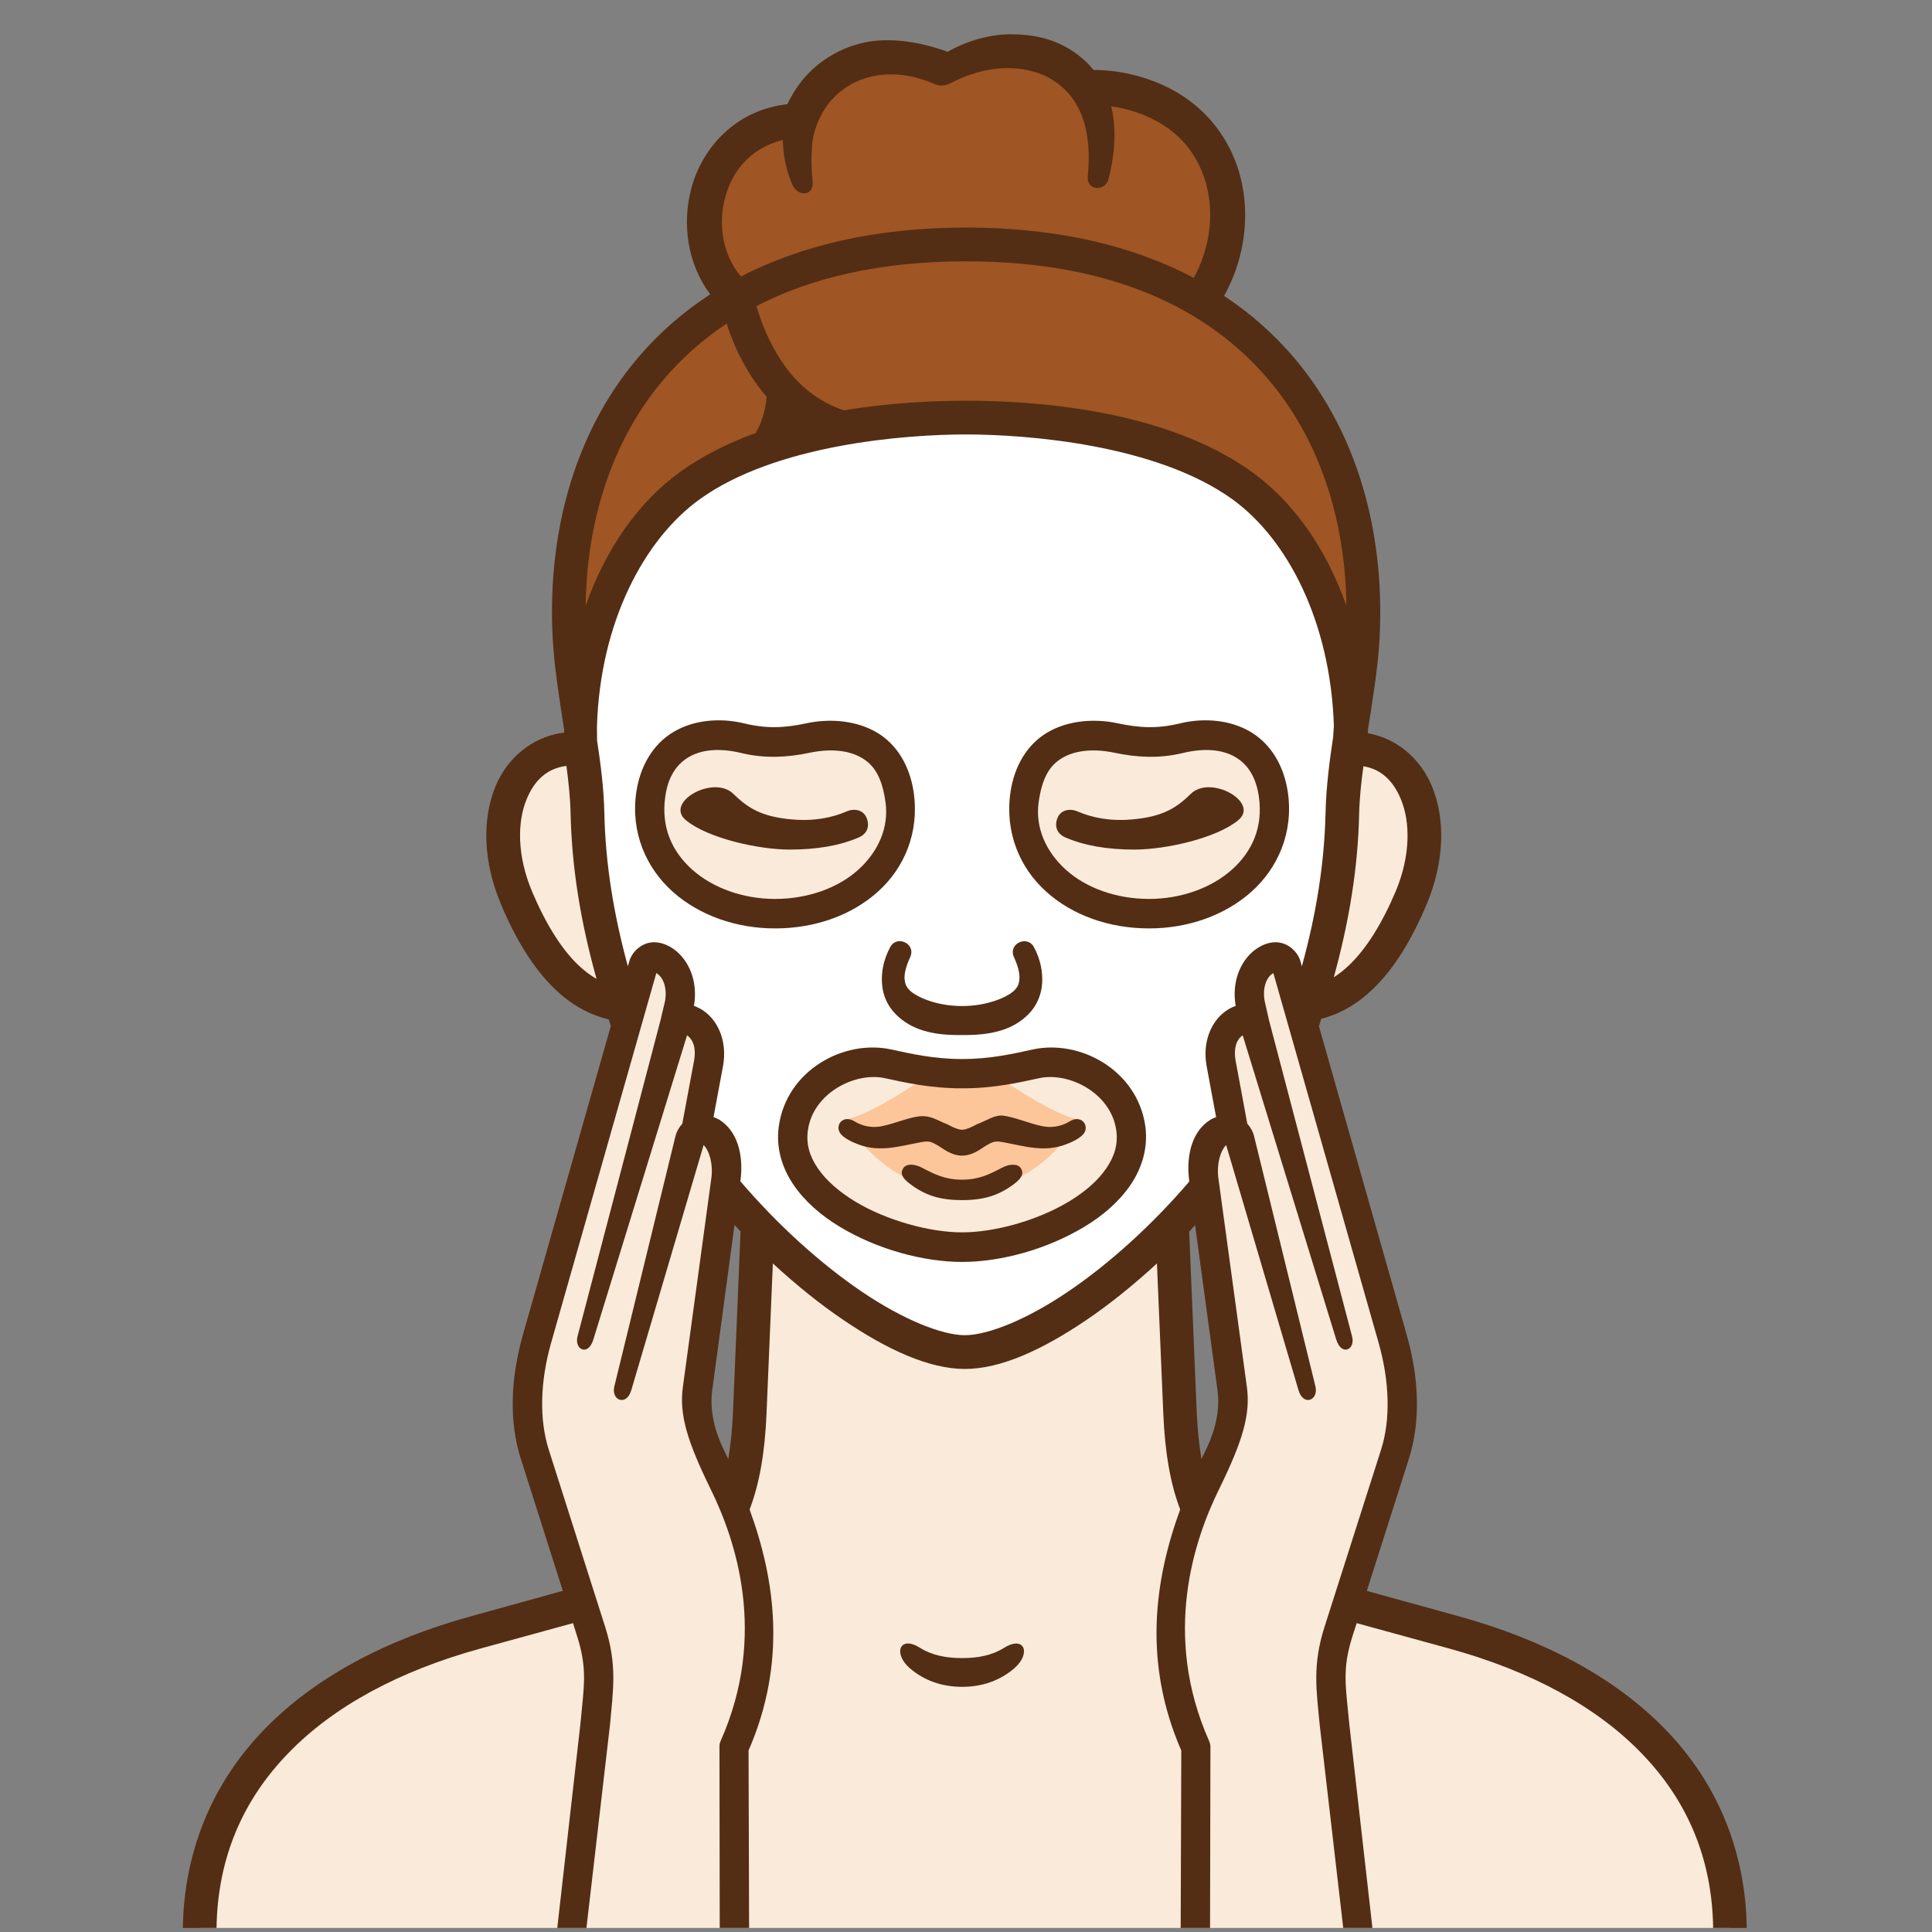
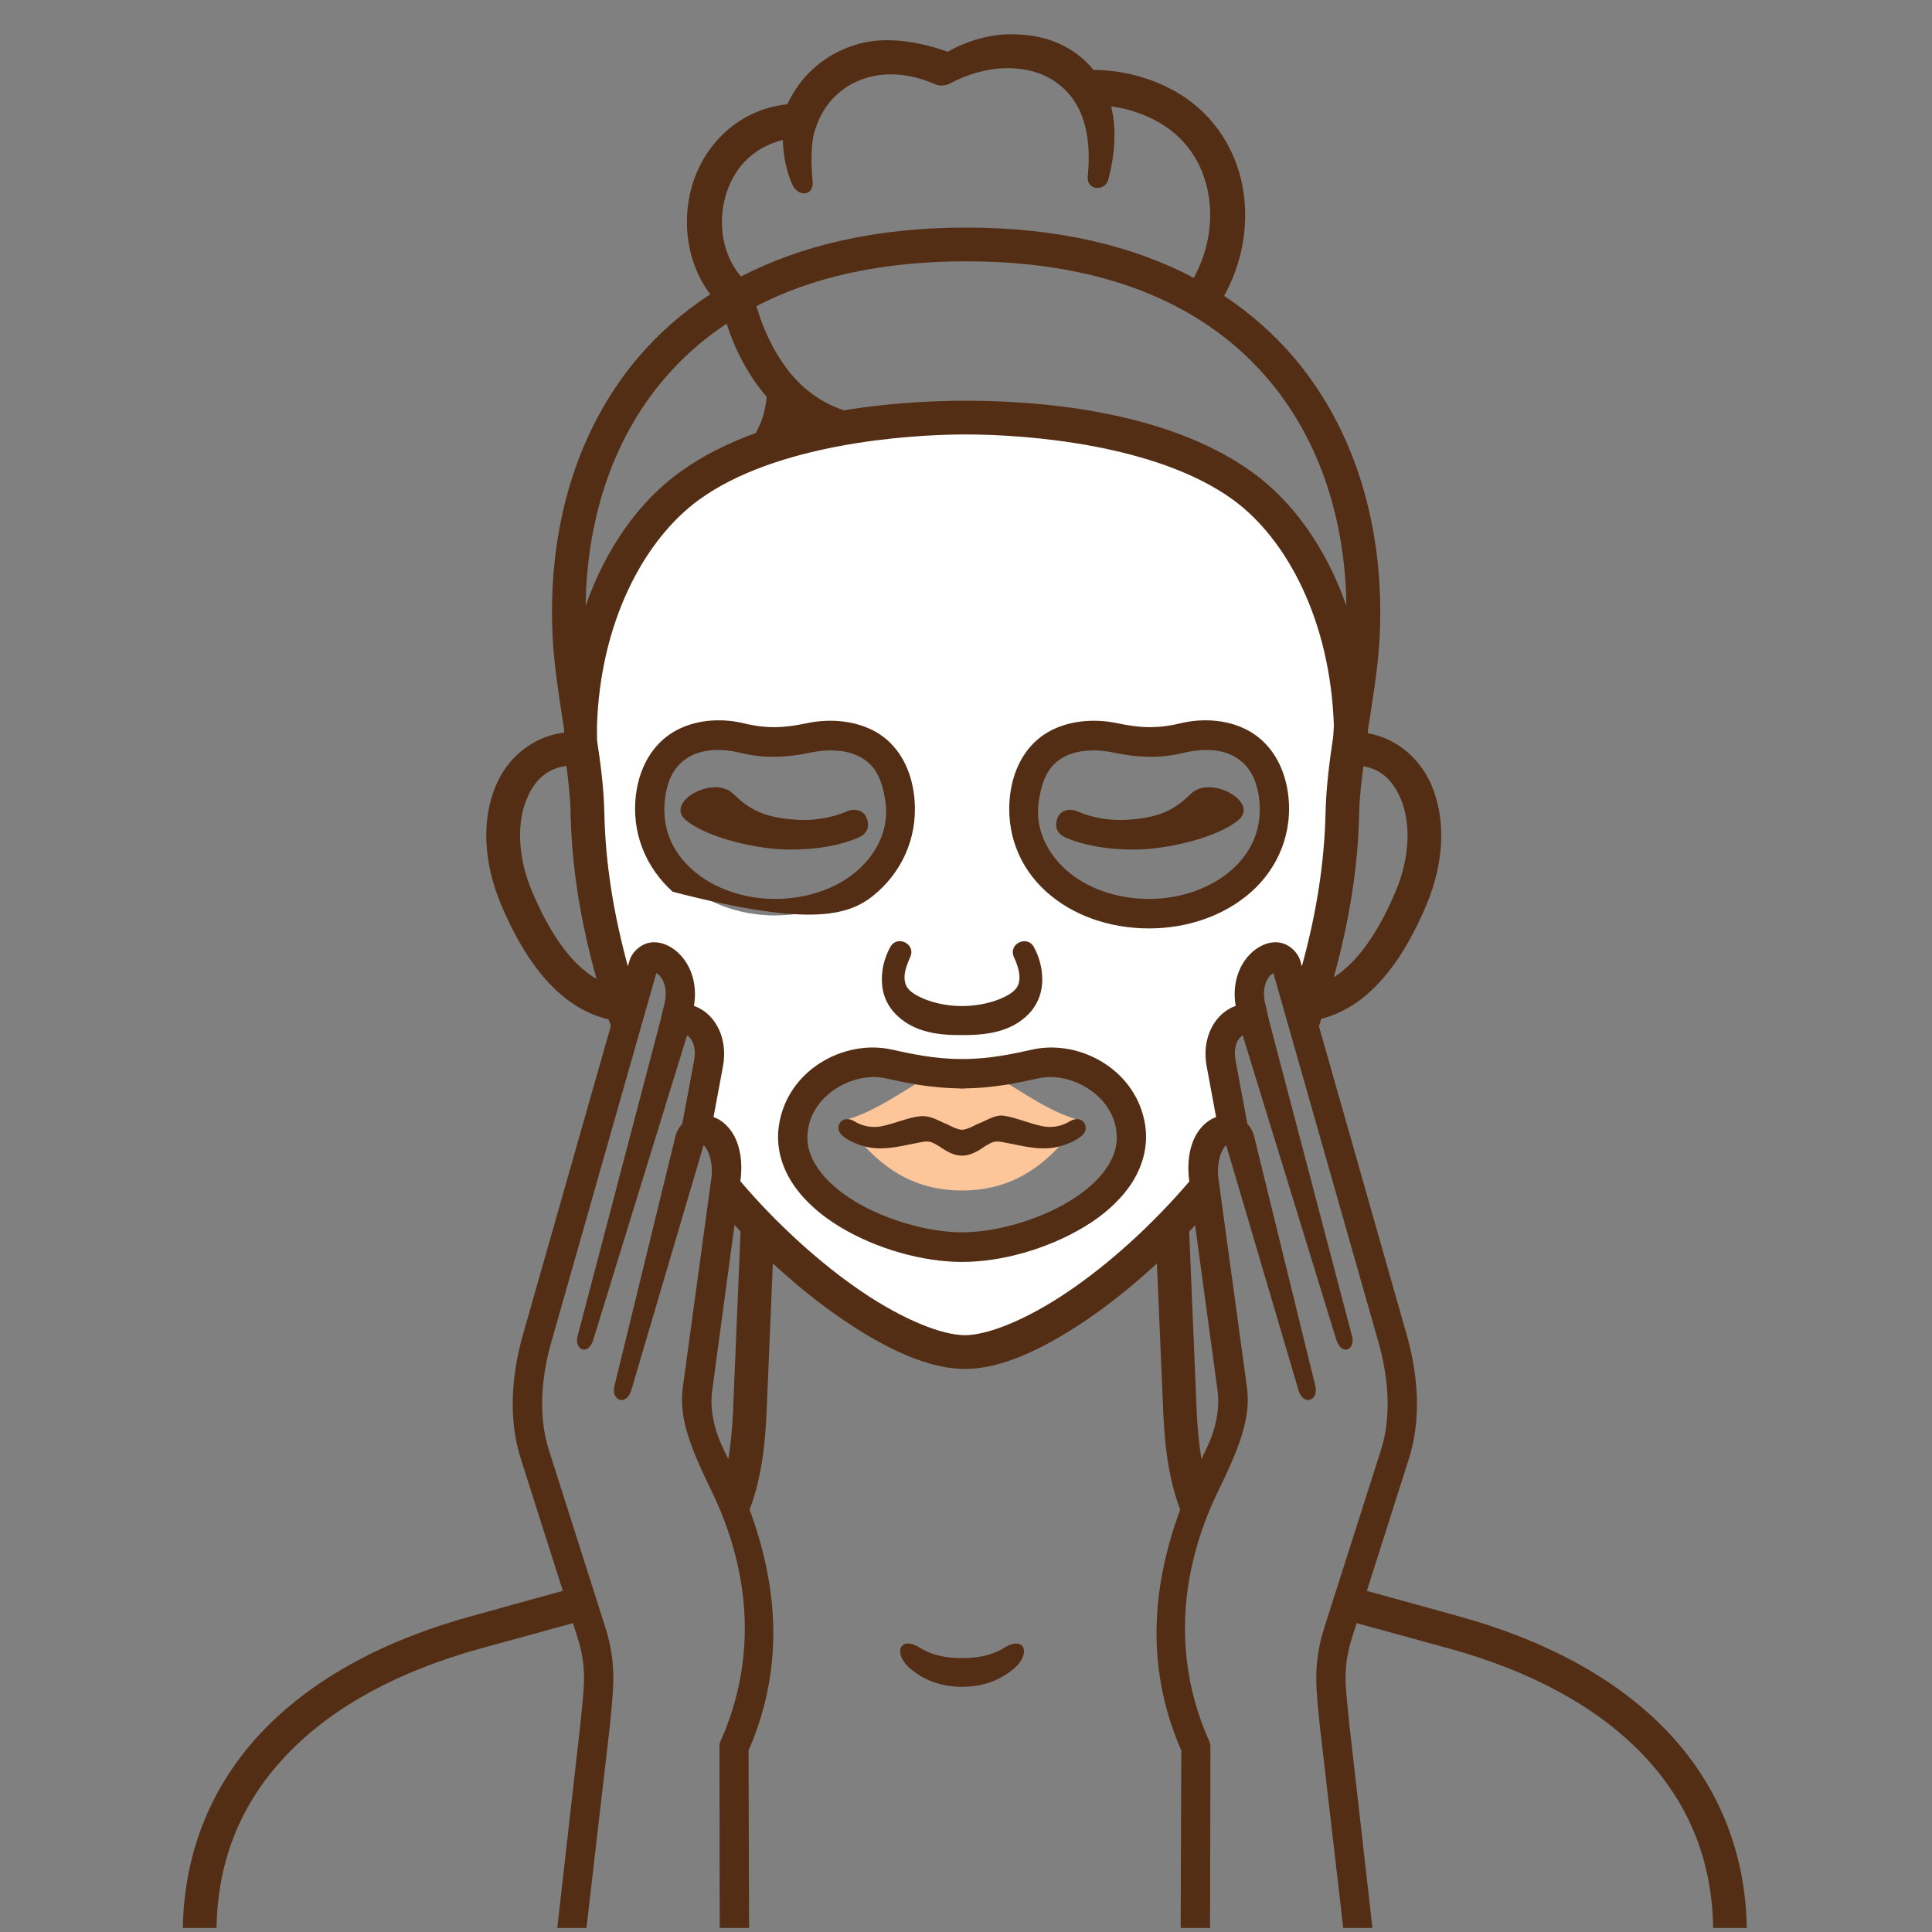
<svg xmlns="http://www.w3.org/2000/svg" width="200" zoomAndPan="magnify" viewBox="0 0 150 150" height="200" preserveAspectRatio="xMidYMid meet" version="1.0">
  <rect x="0" y="0" width="150" height="150" fill="#808080" stroke="none" />
  <defs>
    <clipPath id="e9e8c084da">
-       <path d="M 15 30 L 135 30 L 135 149.961 L 15 149.961 Z M 15 30 " clip-rule="nonzero" />
-     </clipPath>
+       </clipPath>
    <clipPath id="c62c1b5f6a">
      <path d="M 14.16 2.211 L 135.66 2.211 L 135.66 149.961 L 14.16 149.961 Z M 14.16 2.211 " clip-rule="nonzero" />
    </clipPath>
  </defs>
-   <path fill="#9f5524" d="M 78.582 3.648 C 77.09 3.648 75.312 4.035 73.172 5.008 C 69.871 3.883 65.047 2.902 61.711 9.109 C 55.59 9.508 51.762 17.426 57.191 22.836 C 47.238 28.441 43.473 39.039 44.137 49.613 C 44.289 52.066 44.793 54.668 45.082 57.223 L 104.824 57.113 C 105.191 54.531 105.531 52.004 105.684 49.609 C 106.34 39.223 102.719 28.828 93.172 23.141 C 98.375 15.238 93.359 6.266 84.523 6.652 C 83.23 5.105 81.434 3.664 78.582 3.648 Z M 78.582 3.648 " fill-opacity="1" fill-rule="nonzero" />
  <g clip-path="url(#e9e8c084da)">
    <path fill="#faeada" d="M 93.902 90.773 L 95.449 106.82 C 95.602 108.43 95.949 110.031 95.215 111.742 L 93.121 116.637 C 92.23 114.66 91.754 112.156 91.617 108.941 L 90.988 94.023 C 91.977 92.988 92.957 91.898 93.902 90.773 Z M 55.941 90.637 C 56.859 91.848 57.828 92.98 58.832 94.023 L 58.207 108.945 C 57.848 111.816 57.234 114.086 56.391 115.91 L 54.609 111.742 C 53.871 110.035 54.223 108.434 54.375 106.824 Z M 60.875 30.027 C 60.785 35.59 56.371 36.387 52.543 38.855 C 48.688 41.328 45.316 46.133 45.004 57.367 C 44.984 57.816 45.027 57.77 45.094 58.223 C 40.031 57.906 37.625 63.723 40.191 69.812 C 42.367 74.961 45.234 78.004 48.902 78.121 L 41.641 104.336 C 41.09 106.289 40.461 109.418 41.219 111.867 L 44.93 123.938 C 42.531 124.582 39.863 125.168 36.949 125.969 C 24.008 129.535 15.508 138.156 15.508 149.684 L 134.312 149.684 C 134.312 138.117 125.82 129.535 112.879 125.969 L 104.941 123.785 L 108.605 111.867 C 109.359 109.418 108.723 106.289 108.184 104.336 L 101.074 78.703 C 101.137 78.504 101.207 78.324 101.262 78.121 C 104.766 77.832 107.527 74.809 109.629 69.812 C 112.199 63.723 109.801 57.906 104.742 58.223 C 104.941 49.328 101.602 40.754 96.383 37.73 C 87.176 32.414 77.766 34.176 69.379 33.508 C 65.855 33.23 63.094 32.285 60.875 30.027 Z M 60.875 30.027 " fill-opacity="1" fill-rule="nonzero" />
  </g>
  <path fill="#ffffff" d="M 67.113 82.305 C 67.453 82.305 67.789 82.34 68.113 82.414 C 69.75 82.809 71.949 83.375 74.699 83.375 C 77.449 83.375 79.641 82.809 81.277 82.414 C 83.824 81.801 87.395 83.824 87.844 87.328 C 88.012 88.633 87.695 89.793 87.008 90.938 C 86.305 92.078 85.184 93.16 83.824 94.074 C 81.098 95.902 77.43 96.992 74.699 96.992 C 71.965 96.992 68.281 95.902 65.559 94.074 C 64.199 93.156 63.086 92.078 62.383 90.938 C 61.684 89.793 61.379 88.633 61.547 87.328 C 61.934 84.266 64.723 82.332 67.113 82.305 Z M 83.969 56.926 C 84.652 56.918 85.406 57.008 86.25 57.223 C 88.32 57.754 90.305 57.629 92.266 57.188 C 94.223 56.754 95.824 57 96.902 57.672 C 97.98 58.355 98.691 59.473 99.016 61.875 C 99.332 64.277 98.379 66.582 96.598 68.301 C 94.809 70.02 92.148 71.074 89.211 71.074 C 86.359 71.074 83.66 70.031 81.855 68.301 C 80.043 66.574 79.062 64.27 79.449 61.352 C 79.699 59.473 80.438 58.305 81.523 57.609 C 82.16 57.203 82.98 56.953 83.969 56.926 Z M 54.914 56.926 C 55.598 56.918 56.352 57.008 57.199 57.223 C 59.266 57.754 61.262 57.629 63.223 57.188 C 65.172 56.754 66.773 57 67.859 57.672 C 68.938 58.355 69.648 59.473 69.965 61.875 C 70.289 64.277 69.336 66.582 67.555 68.301 C 65.766 70.02 63.098 71.074 60.16 71.074 C 57.309 71.074 54.621 70.031 52.805 68.301 C 51 66.574 50.008 64.27 50.406 61.352 C 50.648 59.473 51.387 58.305 52.473 57.609 C 53.109 57.203 53.926 56.953 54.914 56.926 Z M 75.078 32.52 C 56.281 32.52 42.277 41.57 45.523 61.121 C 45.602 66.926 46.523 72.586 48.496 78.074 L 50.449 74.32 C 52.527 74.32 53.359 76.25 53.559 78.738 C 54.934 79.246 55.57 80.965 55.32 82.547 L 54.594 87.109 C 56.266 88.191 57.422 90.055 56.75 92.723 C 56.75 92.723 65.488 102.852 75.078 104.957 C 84.668 102.852 93.406 92.723 93.406 92.723 C 92.73 90.051 93.891 88.191 95.555 87.109 L 94.828 82.547 C 94.578 80.965 95.215 79.246 96.59 78.738 C 96.785 76.246 97.441 73.914 99.457 74.32 L 101.074 78.703 C 103.047 73.207 104.543 66.926 104.621 61.121 C 107.867 41.57 93.875 32.52 75.078 32.52 Z M 75.078 32.52 " fill-opacity="1" fill-rule="nonzero" />
  <g clip-path="url(#c62c1b5f6a)">
    <path fill="#532e14" d="M 92.785 95.113 L 94.531 107.973 C 94.738 109.484 94.324 111.105 93.688 112.438 C 93.551 112.715 93.418 112.996 93.281 113.281 C 93.102 112.203 92.977 111.016 92.914 109.656 L 92.328 95.633 C 92.48 95.461 92.633 95.281 92.797 95.113 Z M 57.027 95.105 C 57.191 95.273 57.344 95.453 57.496 95.613 L 56.91 109.656 C 56.848 111.016 56.723 112.199 56.543 113.281 C 56.41 112.992 56.273 112.715 56.137 112.438 C 55.5 111.105 55.086 109.484 55.293 107.973 Z M 105.855 59.492 C 107.242 59.723 108.164 60.617 108.758 62.035 C 109.504 63.812 109.523 66.438 108.355 69.219 C 107.293 71.727 106.07 73.664 104.777 74.906 C 104.371 75.293 103.969 75.617 103.555 75.879 C 104.758 71.504 105.434 67.355 105.523 63.195 C 105.551 61.977 105.684 60.734 105.855 59.492 Z M 43.977 59.465 C 44.141 60.715 44.281 61.965 44.301 63.195 C 44.398 67.398 45.082 71.586 46.316 76.004 C 45.828 75.723 45.352 75.363 44.875 74.906 C 43.582 73.664 42.371 71.727 41.309 69.219 C 40.141 66.438 40.148 63.812 40.895 62.035 C 41.504 60.559 42.492 59.652 43.977 59.465 Z M 95.707 38.781 C 99.977 41.879 103.301 48.293 103.562 56.359 L 103.508 57.203 C 103.219 59.121 102.961 61.102 102.914 63.137 C 102.824 67.004 102.215 70.883 101.074 75.031 L 100.965 74.625 C 100.746 73.879 100.02 73.258 99.293 73.176 C 99.203 73.156 99.113 73.156 99.023 73.156 C 98.414 73.164 97.863 73.418 97.395 73.777 C 96.324 74.617 95.613 76.191 95.938 78.098 C 95.648 78.199 95.379 78.34 95.129 78.527 C 94.086 79.285 93.348 80.816 93.672 82.715 L 94.418 86.73 C 94.23 86.801 94.051 86.883 93.879 87 C 92.691 87.793 92.039 89.465 92.336 91.734 C 89.387 95.18 86.035 98.184 82.895 100.301 C 79.699 102.469 76.676 103.664 74.914 103.664 C 73.152 103.664 70.141 102.469 66.934 100.301 C 63.797 98.176 60.434 95.172 57.484 91.715 C 57.781 89.453 57.125 87.789 55.945 87 C 55.777 86.883 55.586 86.801 55.398 86.73 L 56.145 82.715 C 56.469 80.816 55.734 79.285 54.695 78.527 C 54.438 78.34 54.168 78.199 53.879 78.098 C 54.203 76.191 53.492 74.617 52.426 73.777 C 51.957 73.418 51.41 73.164 50.797 73.156 C 50.707 73.156 50.617 73.156 50.527 73.176 C 49.809 73.258 49.07 73.879 48.863 74.625 L 48.746 75.02 C 47.621 70.883 47.004 67.004 46.922 63.133 C 46.879 61.199 46.637 59.316 46.355 57.48 L 46.348 56.402 C 46.59 48.309 50.016 41.875 54.305 38.777 C 60.227 34.496 70.293 33.73 75.004 33.73 C 79.715 33.734 89.785 34.496 95.707 38.781 Z M 56.418 25.129 C 56.621 25.777 56.859 26.379 57.109 26.957 C 57.766 28.414 58.574 29.711 59.527 30.816 C 59.41 31.98 59.113 32.863 58.672 33.617 C 56.578 34.383 54.555 35.371 52.766 36.668 C 49.613 38.953 47.031 42.562 45.469 47.043 C 45.551 40.555 47.438 34.289 51.508 29.484 C 52.883 27.855 54.512 26.387 56.418 25.129 Z M 75.008 20.289 C 86.359 20.289 93.855 24.004 98.492 29.484 C 102.566 34.289 104.453 40.555 104.535 47.043 C 102.969 42.562 100.398 38.953 97.234 36.668 C 90.34 31.68 79.949 31.113 75.008 31.113 C 72.707 31.113 69.246 31.242 65.508 31.859 C 62.836 30.953 60.887 28.992 59.5 25.887 C 59.211 25.246 58.961 24.547 58.727 23.766 C 62.941 21.578 68.301 20.289 75.008 20.289 Z M 81.395 6.016 C 83.426 7.113 84.883 9.363 84.453 13.691 C 84.344 14.832 85.812 14.859 86.051 13.941 C 86.625 11.738 86.656 9.84 86.27 8.254 C 87.355 8.406 88.438 8.723 89.441 9.215 C 92.031 10.477 93.449 12.691 93.848 15.246 C 94.172 17.305 93.785 19.559 92.688 21.574 C 88.02 19.105 82.152 17.668 75.008 17.668 C 67.957 17.668 62.16 19.074 57.523 21.469 C 56.113 19.801 55.734 17.438 56.301 15.328 C 56.848 13.297 58.188 11.699 60.309 11 C 60.48 10.945 60.633 10.902 60.777 10.863 C 60.812 11.938 60.984 13.098 61.508 14.32 C 61.93 15.281 63.215 15.301 63.09 14.031 C 62.961 12.781 62.98 11.691 63.117 10.73 C 63.328 9.723 63.727 8.867 64.23 8.172 C 65.965 5.836 69.191 5.043 72.562 6.527 C 72.938 6.691 73.383 6.672 73.75 6.484 C 75.168 5.727 76.66 5.332 77.973 5.293 C 79.285 5.258 80.441 5.512 81.395 6.016 Z M 73.559 4.016 C 71.426 3.234 69.066 2.891 67.16 3.289 C 65.129 3.723 63.301 4.844 62.035 6.562 C 61.695 7.031 61.387 7.547 61.125 8.094 C 57.215 8.516 54.547 11.371 53.676 14.617 C 52.938 17.371 53.371 20.496 55.141 22.852 C 52.965 24.266 51.094 25.93 49.52 27.785 C 44.352 33.887 42.43 41.961 42.934 49.934 C 43.078 52.137 43.457 54.387 43.797 56.637 C 43.797 56.727 43.797 56.816 43.797 56.898 L 43.625 56.898 C 41.262 57.266 39.383 58.867 38.484 61.02 C 37.406 63.602 37.504 66.914 38.906 70.234 C 40.055 72.961 41.414 75.191 43.086 76.793 C 44.301 77.965 45.711 78.785 47.258 79.145 C 47.32 79.316 47.367 79.484 47.426 79.656 L 40.598 103.633 C 39.645 107.008 39.508 110.355 40.434 113.254 L 43.699 123.512 L 36.598 125.477 C 29.961 127.301 24.434 130.23 20.508 134.285 C 16.578 138.336 14.293 143.59 14.195 149.688 L 16.812 149.688 C 16.895 144.215 18.871 139.734 22.387 136.113 C 25.891 132.484 30.98 129.734 37.289 127.996 L 44.488 126.02 L 44.805 127.027 C 45.621 129.598 45.336 130.906 45.074 133.738 L 43.266 149.688 L 45.531 149.688 L 47.355 133.953 C 47.605 131.203 47.93 129.289 46.988 126.32 L 42.609 112.562 C 41.863 110.223 41.926 107.297 42.789 104.254 L 50.957 75.547 C 51.535 75.891 51.805 76.762 51.633 77.723 L 51.273 79.246 L 44.84 103.75 C 44.57 104.785 45.668 105.336 46.07 103.992 L 53.344 80.379 C 53.676 80.621 54.09 81.152 53.891 82.332 L 52.973 87.246 C 52.73 87.516 52.531 87.848 52.441 88.219 L 47.699 107.633 C 47.426 108.723 48.633 109.215 49.012 107.938 L 54.629 88.902 C 55.086 89.359 55.375 90.398 55.23 91.465 L 53.02 107.668 C 52.73 109.781 53.309 111.816 55.203 115.676 C 57.098 119.539 59.617 126.906 55.957 135.152 C 55.902 135.27 55.867 135.406 55.859 135.531 L 55.879 149.688 L 58.16 149.688 L 58.117 135.91 C 61.113 129.035 60.184 122.625 58.199 117.199 C 58.98 115.156 59.387 112.719 59.512 109.777 L 60.004 98.094 C 61.812 99.758 63.664 101.254 65.473 102.477 C 68.902 104.801 72.133 106.285 74.922 106.285 C 77.699 106.285 80.926 104.801 84.359 102.477 C 86.164 101.254 88.016 99.758 89.824 98.094 L 90.32 109.777 C 90.445 112.719 90.852 115.156 91.629 117.199 C 89.645 122.625 88.719 129.035 91.715 135.91 L 91.668 149.688 L 93.949 149.688 L 93.977 135.531 C 93.957 135.406 93.922 135.27 93.867 135.152 C 90.211 126.906 92.727 119.539 94.621 115.676 C 96.52 111.816 97.094 109.781 96.805 107.668 L 94.594 91.465 C 94.453 90.398 94.738 89.359 95.199 88.902 L 100.816 107.938 C 101.195 109.215 102.391 108.719 102.129 107.633 L 97.367 88.215 C 97.277 87.848 97.09 87.516 96.84 87.242 L 95.93 82.332 C 95.734 81.152 96.145 80.617 96.48 80.375 L 103.742 103.992 C 104.156 105.332 105.254 104.785 104.973 103.75 L 98.535 79.246 L 98.188 77.723 C 98.016 76.762 98.277 75.887 98.863 75.547 L 107.035 104.254 C 107.895 107.297 107.969 110.223 107.223 112.562 L 102.832 126.32 C 101.887 129.293 102.203 131.203 102.465 133.953 L 104.289 149.688 L 106.555 149.688 L 104.746 133.738 C 104.484 130.906 104.188 129.598 105.008 127.027 L 105.332 126.02 L 112.531 127.996 C 118.84 129.734 123.93 132.488 127.438 136.113 C 130.949 139.734 132.93 144.215 133.008 149.688 L 135.617 149.688 C 135.527 143.59 133.242 138.336 129.312 134.285 C 125.387 130.23 119.859 127.305 113.223 125.477 L 106.121 123.516 L 109.387 113.254 C 110.305 110.359 110.18 107.008 109.215 103.633 L 102.402 79.676 C 102.465 79.488 102.52 79.297 102.582 79.102 C 104.059 78.723 105.414 77.926 106.582 76.797 C 108.254 75.195 109.602 72.965 110.754 70.238 C 112.152 66.914 112.242 63.605 111.168 61.023 C 110.285 58.918 108.488 57.34 106.203 56.926 C 106.203 56.918 106.203 56.906 106.211 56.902 C 106.203 56.828 106.203 56.754 106.203 56.684 C 106.555 54.426 106.941 52.156 107.086 49.934 C 107.59 41.961 105.648 33.887 100.48 27.785 C 98.953 25.988 97.145 24.363 95.039 22.973 C 96.449 20.426 96.953 17.547 96.531 14.836 C 96.02 11.504 94.012 8.418 90.629 6.77 C 88.812 5.879 86.844 5.438 84.898 5.43 C 84.297 4.684 83.543 4.07 82.684 3.613 C 81.504 2.973 80.137 2.668 78.555 2.66 C 76.961 2.641 75.129 3.129 73.566 4.027 Z M 73.559 4.016 " fill-opacity="1" fill-rule="nonzero" />
  </g>
  <path fill="#532e14" d="M 70.465 127.598 C 69.691 127.637 69.648 128.66 70.645 129.527 C 71.723 130.453 73.09 130.965 74.699 130.965 C 76.309 130.965 77.676 130.453 78.746 129.527 C 80.086 128.375 79.543 126.934 77.938 127.949 C 77.02 128.523 75.922 128.734 74.699 128.734 C 73.469 128.734 72.371 128.523 71.453 127.949 C 71.059 127.699 70.715 127.59 70.465 127.598 Z M 70.465 127.598 " fill-opacity="1" fill-rule="nonzero" />
  <path fill="#532e14" d="M 61.309 65.961 C 63.41 65.961 65.199 65.656 66.664 65.023 C 67.383 64.719 67.535 64.082 67.273 63.477 C 67.023 62.883 66.328 62.738 65.734 63 C 64.621 63.477 63.238 63.773 61.504 63.621 C 59.086 63.414 58.043 62.711 56.934 61.633 C 55.398 60.129 51.57 62.289 53.25 63.676 C 54.926 65.07 58.871 65.961 61.309 65.961 Z M 61.309 65.961 " fill-opacity="1" fill-rule="nonzero" />
  <path fill="#532e14" d="M 88.082 65.961 C 85.98 65.961 84.191 65.656 82.727 65.023 C 82.008 64.719 81.855 64.082 82.117 63.477 C 82.367 62.883 83.062 62.738 83.66 63 C 84.77 63.477 86.152 63.773 87.887 63.621 C 90.305 63.414 91.348 62.711 92.457 61.633 C 93.992 60.129 97.82 62.289 96.141 63.676 C 94.469 65.07 90.52 65.961 88.082 65.961 Z M 88.082 65.961 " fill-opacity="1" fill-rule="nonzero" />
-   <path fill="#532e14" d="M 66.637 67.527 C 65.082 68.93 62.746 69.793 60.172 69.793 C 57.684 69.793 55.34 68.938 53.754 67.527 C 52.172 66.117 51.312 64.23 51.652 61.848 C 51.867 60.309 52.516 59.355 53.457 58.789 C 54.41 58.223 55.785 58.031 57.594 58.473 C 59.398 58.906 61.145 58.805 62.852 58.445 C 64.562 58.086 65.965 58.281 66.906 58.84 C 67.852 59.398 68.473 60.305 68.75 62.281 C 69.027 64.242 68.191 66.121 66.637 67.527 Z M 49.398 61.531 C 48.953 64.648 50.18 67.402 52.234 69.238 C 54.305 71.082 57.172 72.082 60.172 72.082 C 63.258 72.082 66.113 71.074 68.164 69.227 C 70.215 67.383 71.383 64.637 70.941 61.531 C 70.645 59.473 69.641 57.789 68.066 56.863 C 66.484 55.938 64.469 55.773 62.688 56.141 C 60.91 56.523 59.543 56.594 57.727 56.152 C 55.91 55.719 53.871 55.883 52.289 56.828 C 50.707 57.77 49.695 59.473 49.398 61.531 Z M 49.398 61.531 " fill-opacity="1" fill-rule="nonzero" />
+   <path fill="#532e14" d="M 66.637 67.527 C 65.082 68.93 62.746 69.793 60.172 69.793 C 57.684 69.793 55.34 68.938 53.754 67.527 C 52.172 66.117 51.312 64.23 51.652 61.848 C 51.867 60.309 52.516 59.355 53.457 58.789 C 54.41 58.223 55.785 58.031 57.594 58.473 C 59.398 58.906 61.145 58.805 62.852 58.445 C 64.562 58.086 65.965 58.281 66.906 58.84 C 67.852 59.398 68.473 60.305 68.75 62.281 C 69.027 64.242 68.191 66.121 66.637 67.527 Z M 49.398 61.531 C 48.953 64.648 50.18 67.402 52.234 69.238 C 63.258 72.082 66.113 71.074 68.164 69.227 C 70.215 67.383 71.383 64.637 70.941 61.531 C 70.645 59.473 69.641 57.789 68.066 56.863 C 66.484 55.938 64.469 55.773 62.688 56.141 C 60.91 56.523 59.543 56.594 57.727 56.152 C 55.91 55.719 53.871 55.883 52.289 56.828 C 50.707 57.77 49.695 59.473 49.398 61.531 Z M 49.398 61.531 " fill-opacity="1" fill-rule="nonzero" />
  <path fill="#532e14" d="M 82.754 67.527 C 84.309 68.93 86.645 69.793 89.215 69.793 C 91.699 69.793 94.055 68.938 95.637 67.527 C 97.215 66.117 98.078 64.23 97.738 61.848 C 97.512 60.309 96.875 59.355 95.93 58.789 C 94.977 58.223 93.605 58.031 91.797 58.473 C 89.988 58.906 88.246 58.805 86.539 58.445 C 84.832 58.086 83.43 58.281 82.484 58.84 C 81.539 59.398 80.918 60.305 80.641 62.281 C 80.363 64.242 81.199 66.121 82.754 67.527 Z M 99.992 61.531 C 100.434 64.648 99.211 67.402 97.156 69.238 C 95.086 71.082 92.219 72.082 89.215 72.082 C 86.137 72.082 83.273 71.074 81.227 69.227 C 79.176 67.383 78.008 64.637 78.449 61.531 C 78.746 59.473 79.754 57.789 81.328 56.863 C 82.906 55.938 84.922 55.773 86.703 56.141 C 88.48 56.523 89.848 56.594 91.664 56.152 C 93.48 55.719 95.523 55.883 97.102 56.828 C 98.684 57.77 99.695 59.473 99.992 61.531 Z M 99.992 61.531 " fill-opacity="1" fill-rule="nonzero" />
  <path fill="#fcc59a" d="M 72.129 83.906 C 71.734 83.914 71.309 84.023 70.852 84.312 C 69.125 85.383 67.34 86.527 65.496 86.984 C 67.707 90.047 70.348 92.43 74.691 92.43 C 79.031 92.43 81.684 90.047 83.887 86.984 C 82.043 86.527 80.266 85.383 78.539 84.312 C 76.895 83.297 75.75 84.492 74.691 84.527 C 73.926 84.5 73.125 83.879 72.129 83.906 Z M 72.129 83.906 " fill-opacity="1" fill-rule="nonzero" />
  <path fill="#532e14" d="M 68.695 83.707 C 70.188 84.031 72.203 84.5 74.703 84.5 C 77.199 84.5 79.195 84.031 80.688 83.707 C 83.008 83.211 86.25 84.867 86.664 87.738 C 86.82 88.82 86.539 89.766 85.898 90.699 C 85.262 91.645 84.246 92.527 83.008 93.277 C 80.527 94.777 77.191 95.68 74.703 95.68 C 72.211 95.68 68.859 94.777 66.379 93.277 C 65.148 92.527 64.129 91.645 63.492 90.699 C 62.852 89.766 62.574 88.82 62.727 87.738 C 63.133 84.867 66.379 83.211 68.695 83.707 Z M 69.18 81.477 C 65.508 80.684 61.082 83.098 60.469 87.426 C 60.227 89.098 60.715 90.668 61.602 91.98 C 62.492 93.285 63.75 94.371 65.199 95.246 C 68.086 96.992 71.688 97.977 74.699 97.977 C 77.711 97.977 81.297 96.992 84.191 95.246 C 85.641 94.375 86.898 93.285 87.785 91.98 C 88.668 90.668 89.152 89.098 88.922 87.426 C 88.301 83.098 83.875 80.688 80.203 81.477 C 78.672 81.809 76.91 82.223 74.699 82.223 C 72.488 82.223 70.711 81.809 69.18 81.477 Z M 69.18 81.477 " fill-opacity="1" fill-rule="nonzero" />
  <path fill="#532e14" d="M 69.836 73.07 C 69.566 73.078 69.289 73.215 69.125 73.52 C 68.605 74.473 68.414 75.445 68.48 76.367 C 68.531 77.285 68.93 78.129 69.543 78.742 C 70.762 79.973 72.441 80.398 74.691 80.359 C 76.945 80.387 78.629 79.973 79.848 78.742 C 80.461 78.129 80.848 77.285 80.91 76.367 C 80.965 75.445 80.785 74.473 80.266 73.52 C 79.762 72.586 78.242 73.258 78.727 74.32 C 79.059 75.051 79.176 75.602 79.148 75.988 C 79.121 76.375 79.023 76.625 78.762 76.887 C 78.238 77.41 76.664 78.109 74.699 78.109 L 74.688 78.109 C 72.715 78.109 71.148 77.406 70.625 76.887 C 70.363 76.625 70.258 76.375 70.23 75.988 C 70.203 75.602 70.328 75.051 70.664 74.32 C 70.988 73.609 70.414 73.07 69.836 73.07 Z M 69.836 73.07 " fill-opacity="1" fill-rule="nonzero" />
  <path fill="#532e14" d="M 66.352 87.066 C 65.371 86.473 64.75 87.48 65.309 88.082 C 65.586 88.379 66.109 88.66 66.684 88.867 C 68.344 89.484 69.852 88.98 71.527 88.676 C 72.164 88.551 72.344 88.676 72.77 88.91 C 73.191 89.145 73.828 89.723 74.691 89.723 C 75.555 89.723 76.203 89.145 76.617 88.91 C 77.039 88.676 77.219 88.551 77.859 88.676 C 79.531 88.98 81.039 89.484 82.711 88.867 C 83.285 88.66 83.809 88.379 84.086 88.082 C 84.645 87.48 84.016 86.473 83.043 87.066 C 82.629 87.32 81.883 87.633 80.914 87.434 C 79.941 87.238 78.871 86.762 77.938 86.625 C 77.227 86.527 76.707 86.965 75.816 87.301 C 75.816 87.301 75.098 87.715 74.691 87.715 C 74.297 87.715 73.57 87.301 73.57 87.301 C 72.797 87.004 72.293 86.59 71.402 86.668 C 70.52 86.762 69.453 87.238 68.48 87.434 C 67.508 87.633 66.754 87.316 66.352 87.066 Z M 66.352 87.066 " fill-opacity="1" fill-rule="nonzero" />
-   <path fill="#532e14" d="M 70.711 90.422 C 70.691 90.422 70.684 90.43 70.664 90.43 C 70.43 90.438 70.25 90.527 70.148 90.672 C 69.898 91.023 69.941 91.41 70.727 91.977 C 71.867 92.812 72.973 93.176 74.688 93.176 C 76.406 93.176 77.512 92.812 78.664 91.977 C 79.445 91.41 79.48 91.023 79.238 90.672 C 79.129 90.527 78.949 90.438 78.727 90.43 C 78.457 90.41 78.133 90.484 77.793 90.664 C 76.82 91.176 75.992 91.59 74.691 91.59 C 73.391 91.59 72.559 91.176 71.59 90.664 C 71.266 90.496 70.961 90.422 70.711 90.422 Z M 70.711 90.422 " fill-opacity="1" fill-rule="nonzero" />
</svg>